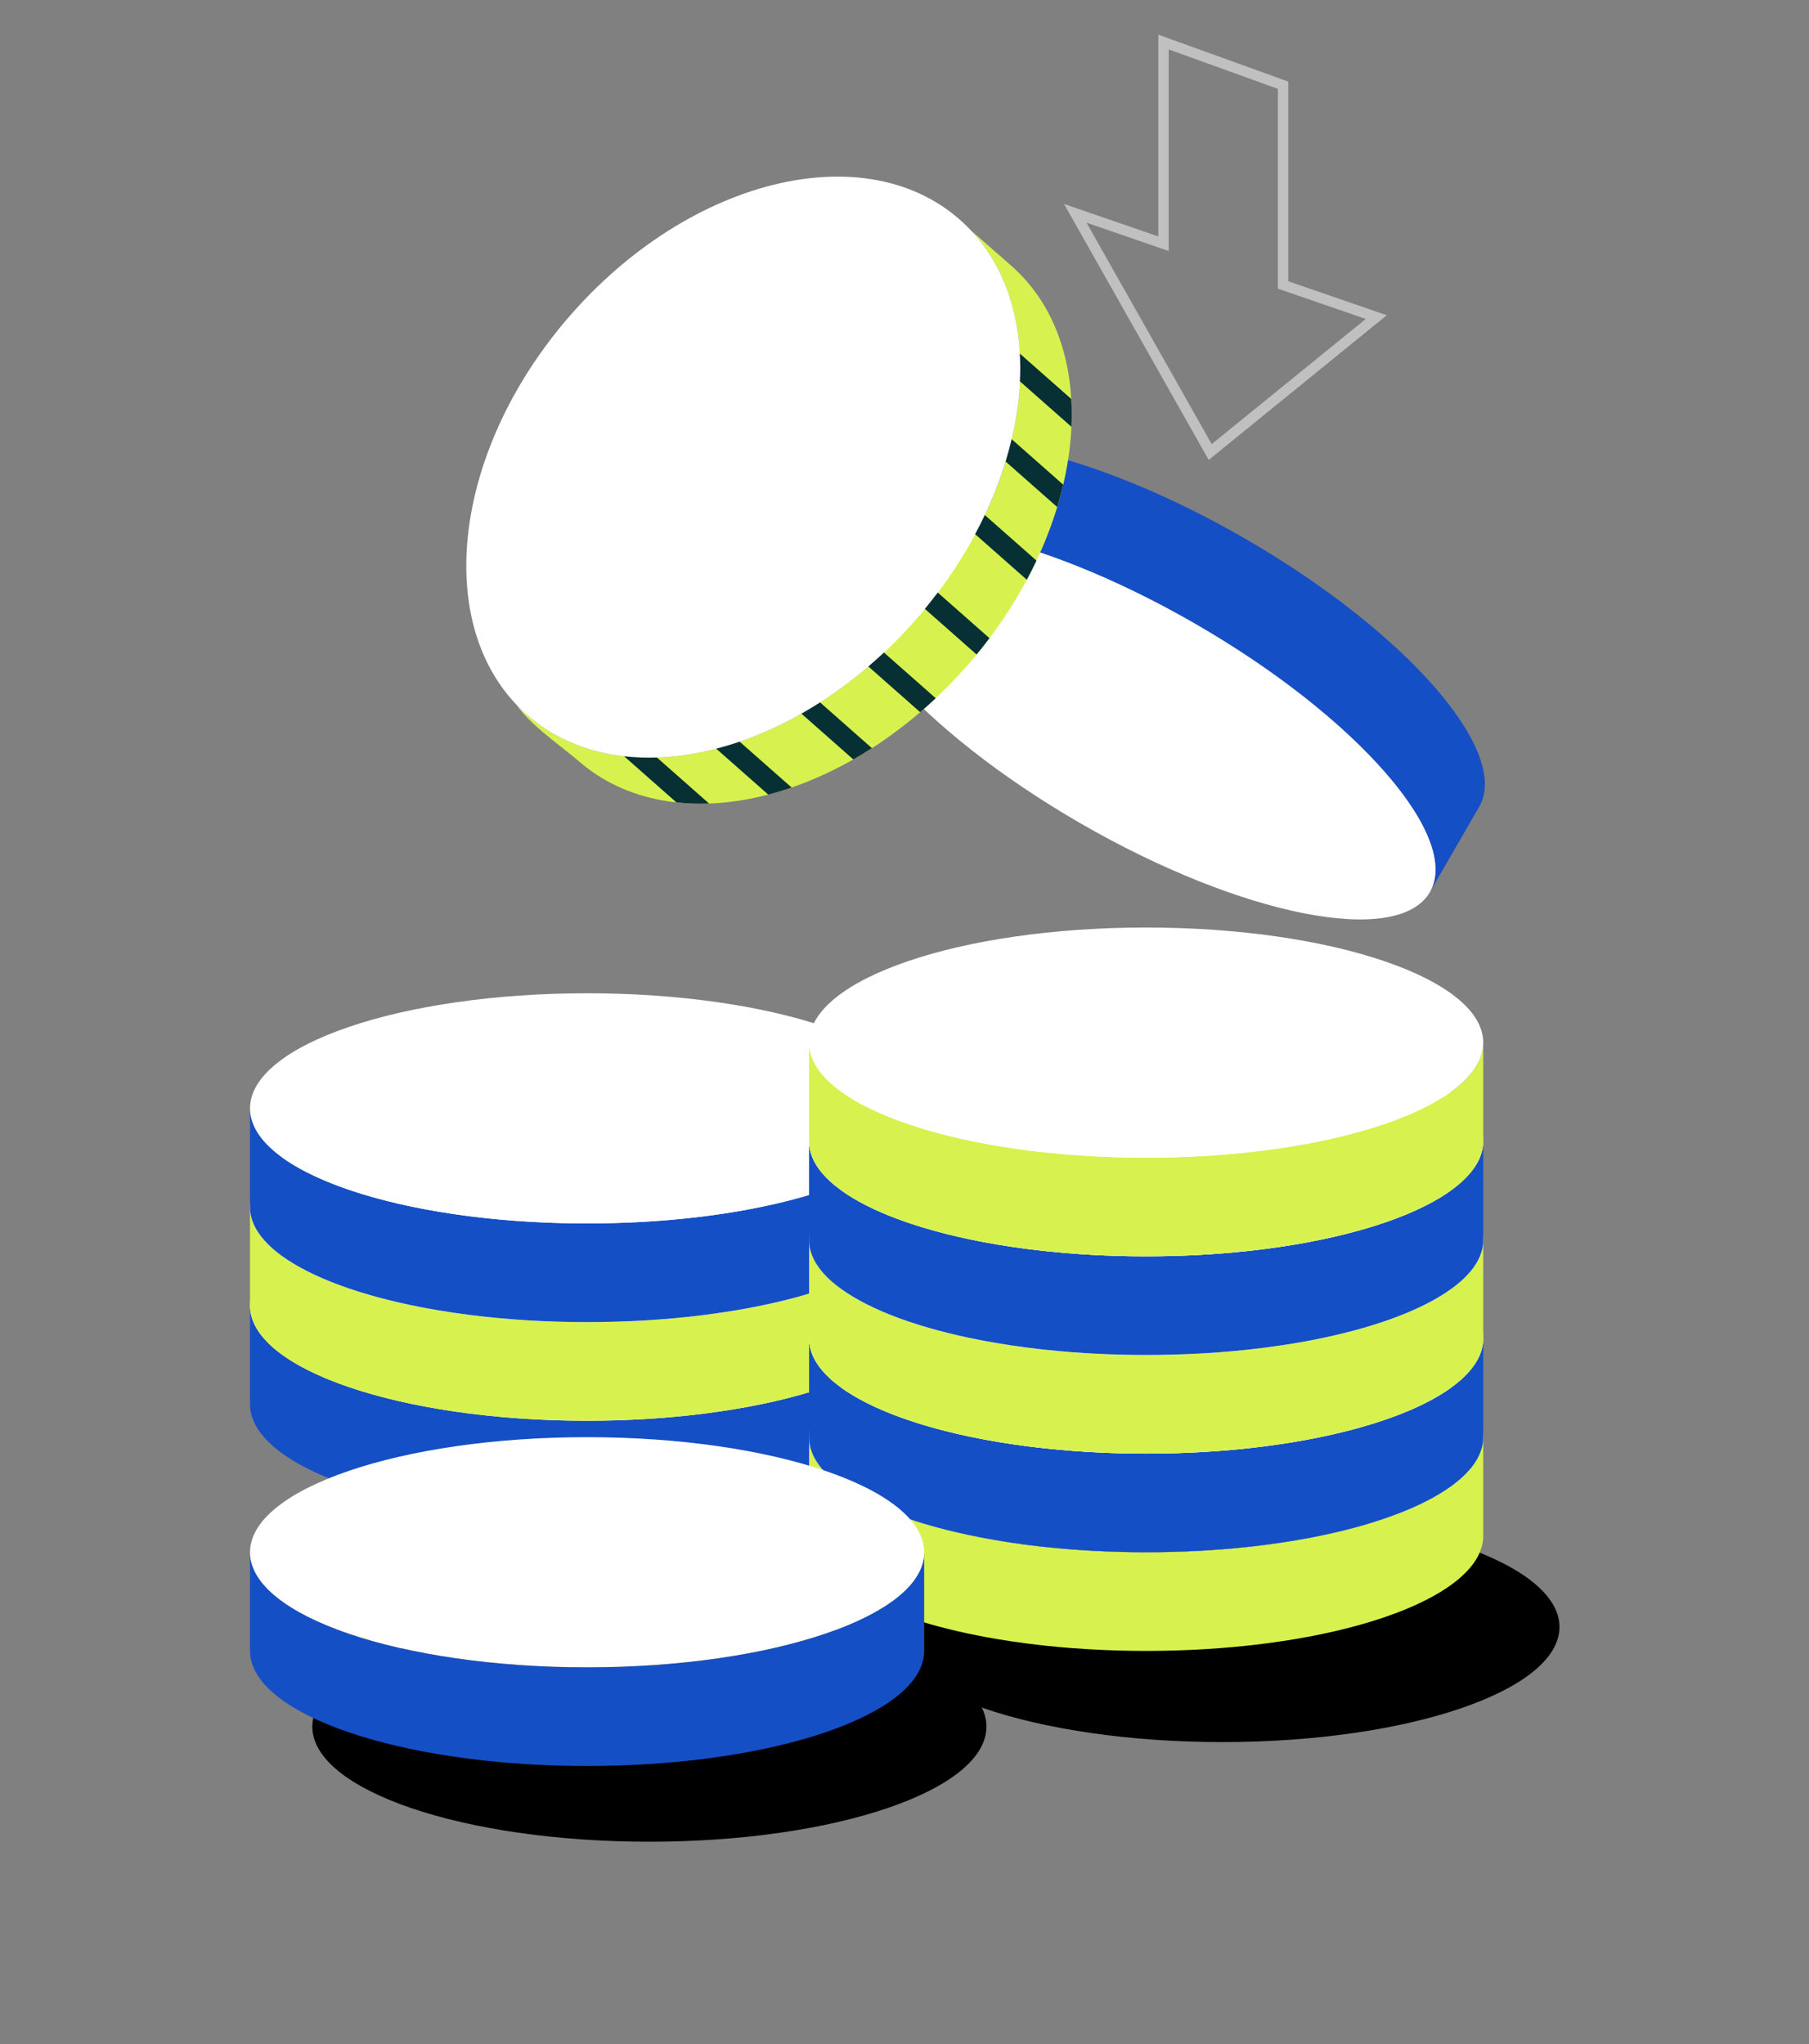
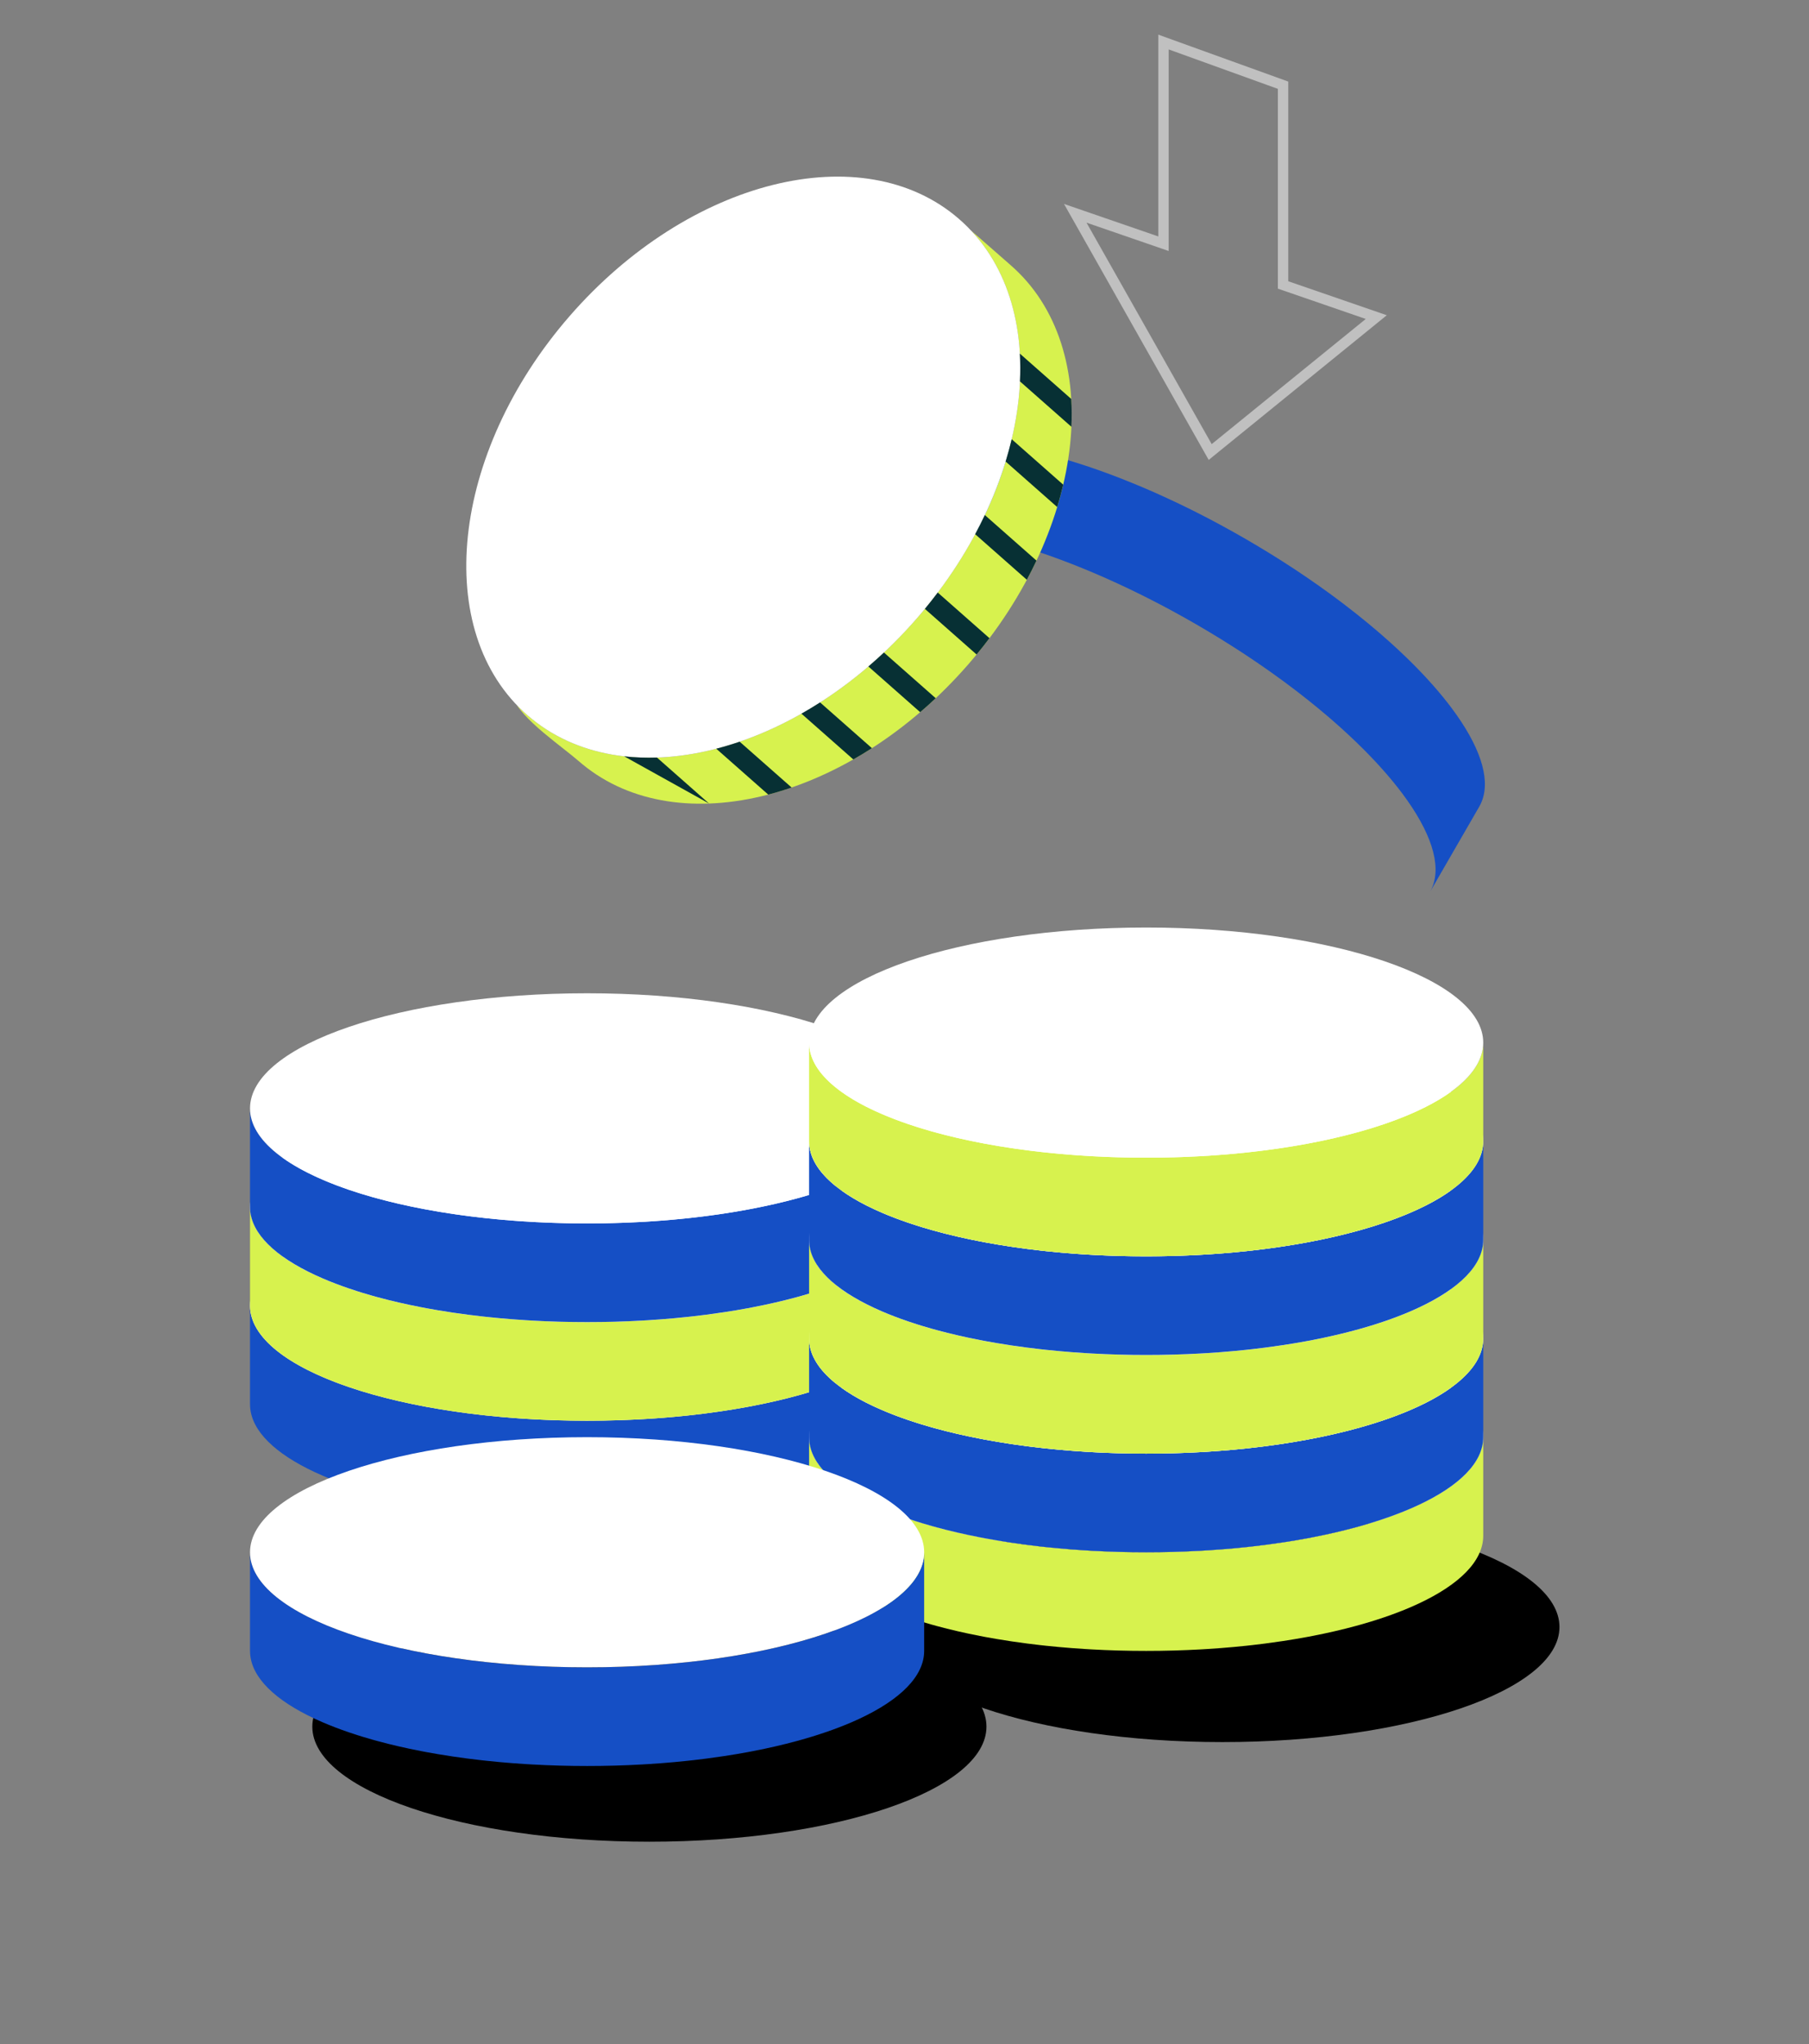
<svg xmlns="http://www.w3.org/2000/svg" width="246" height="278" viewBox="0 0 246 278" fill="none">
  <rect x="0" y="0" width="246" height="278" fill="#808080" stroke="none" />
  <path d="M88.308 250.471C113.622 250.471 134.144 243.464 134.144 234.82C134.144 226.175 113.622 219.168 88.308 219.168C62.992 219.168 42.471 226.175 42.471 234.82C42.471 243.464 62.992 250.471 88.308 250.471Z" fill="black" />
  <path d="M166.23 236.92C191.545 236.92 212.067 229.913 212.067 221.269C212.067 212.625 191.545 205.617 166.23 205.617C140.915 205.617 120.394 212.625 120.394 221.269C120.394 229.913 140.915 236.92 166.23 236.92Z" fill="black" />
  <path fill-rule="evenodd" clip-rule="evenodd" d="M125.674 190.981C125.674 194.439 122.39 197.635 116.83 200.225L115.761 200.703C114.665 201.174 113.492 201.624 112.248 202.048L110.981 202.465L110.329 202.667L108.993 203.059C108.767 203.122 108.539 203.185 108.309 203.248L106.907 203.613L105.465 203.96L103.982 204.288L102.46 204.597L101.685 204.744L100.109 205.023L98.497 205.281L96.017 205.63L94.325 205.835L93.467 205.929L91.731 206.101L89.966 206.249L88.176 206.374L87.272 206.428L85.445 206.517L83.596 206.581L81.726 206.62L79.837 206.633L77.947 206.62L76.077 206.581L74.228 206.517L72.402 206.428L71.497 206.374L69.707 206.249L67.943 206.101L66.206 205.929L65.349 205.835L63.656 205.63L61.585 205.343L59.565 205.023L57.988 204.744L57.214 204.597L55.692 204.288L54.209 203.96L52.766 203.613L51.365 203.248L50.68 203.059L49.344 202.667L48.693 202.465L47.425 202.048C46.181 201.624 45.008 201.174 43.913 200.703L42.844 200.225C37.457 197.715 34.207 194.638 34.01 191.304L34 190.981V177.565C34 181.023 37.283 184.219 42.844 186.809L43.913 187.288C45.008 187.759 46.181 188.208 47.425 188.633L48.693 189.049C48.908 189.118 49.125 189.185 49.344 189.252L50.68 189.643C50.907 189.707 51.135 189.77 51.365 189.832L52.766 190.197L54.209 190.544L55.692 190.872L57.214 191.181C57.47 191.231 57.728 191.28 57.988 191.328L59.565 191.607L61.177 191.866L62.822 192.103C63.099 192.141 63.377 192.178 63.656 192.214L65.349 192.419C65.633 192.451 65.919 192.483 66.206 192.513L67.943 192.685L69.707 192.834L71.497 192.959C71.798 192.977 72.099 192.995 72.402 193.012L74.228 193.101L76.077 193.165L77.947 193.204L79.837 193.217L81.726 193.204L83.596 193.165L85.445 193.101L87.272 193.012C87.574 192.995 87.876 192.977 88.176 192.959L89.966 192.834L91.731 192.685L93.467 192.513C93.754 192.483 94.04 192.451 94.325 192.419L96.017 192.214L97.678 191.987C97.953 191.947 98.225 191.907 98.497 191.866L100.109 191.607L101.685 191.328C101.945 191.28 102.203 191.231 102.46 191.181L103.982 190.872L105.465 190.544L106.907 190.197L108.309 189.832C108.539 189.77 108.767 189.707 108.993 189.643L110.329 189.252C110.548 189.185 110.765 189.118 110.981 189.049L112.248 188.633C113.492 188.208 114.665 187.759 115.761 187.288L116.83 186.809C122.39 184.219 125.674 181.023 125.674 177.565V190.981Z" fill="#154FC5" />
  <path d="M79.837 193.217C105.152 193.217 125.674 186.21 125.674 177.566C125.674 168.922 105.152 161.914 79.837 161.914C54.522 161.914 34 168.922 34 177.566C34 186.21 54.522 193.217 79.837 193.217Z" fill="white" />
  <path fill-rule="evenodd" clip-rule="evenodd" d="M125.674 177.565C125.674 181.023 122.39 184.218 116.83 186.809L115.761 187.287C114.665 187.758 113.492 188.208 112.248 188.632L110.981 189.049L110.329 189.251L108.993 189.643C108.767 189.706 108.539 189.769 108.309 189.832L106.907 190.197L105.465 190.544L103.982 190.872L102.46 191.181L101.685 191.328L100.109 191.607L98.497 191.865L96.017 192.214L94.325 192.419L93.467 192.513L91.731 192.685L89.966 192.833L88.176 192.958L87.272 193.012L85.445 193.101L83.596 193.165L81.726 193.204L79.837 193.217L77.947 193.204L76.077 193.165L74.228 193.101L72.402 193.012L71.497 192.958L69.707 192.833L67.943 192.685L66.206 192.513L65.349 192.419L63.656 192.214L61.585 191.927L59.565 191.607L57.988 191.328L57.214 191.181L55.692 190.872L54.209 190.544L52.766 190.197L51.365 189.832L50.68 189.643L49.344 189.251L48.693 189.049L47.425 188.632C46.181 188.208 45.008 187.758 43.913 187.287L42.844 186.809C37.457 184.299 34.207 181.222 34.01 177.888L34 177.565V164.149C34 167.607 37.283 170.803 42.844 173.393L43.913 173.872C45.008 174.343 46.181 174.792 47.425 175.217L48.693 175.633C48.908 175.701 49.125 175.769 49.344 175.836L50.68 176.227C50.907 176.291 51.135 176.354 51.365 176.416L52.766 176.781L54.209 177.128L55.692 177.456L57.214 177.765C57.47 177.815 57.728 177.864 57.988 177.912L59.565 178.191L61.177 178.45L62.822 178.687C63.099 178.725 63.377 178.762 63.656 178.798L65.349 179.003C65.633 179.035 65.919 179.067 66.206 179.097L67.943 179.269L69.707 179.418L71.497 179.543C71.798 179.561 72.099 179.579 72.402 179.596L74.228 179.685L76.077 179.749L77.947 179.788L79.837 179.801L81.726 179.788L83.596 179.749L85.445 179.685L87.272 179.596C87.574 179.579 87.876 179.561 88.176 179.543L89.966 179.418L91.731 179.269L93.467 179.097C93.754 179.067 94.04 179.035 94.325 179.003L96.017 178.798L97.678 178.571C97.953 178.531 98.225 178.491 98.497 178.45L100.109 178.191L101.685 177.912C101.945 177.864 102.203 177.815 102.46 177.765L103.982 177.456L105.465 177.128L106.907 176.781L108.309 176.416C108.539 176.354 108.767 176.291 108.993 176.227L110.329 175.836C110.548 175.769 110.765 175.701 110.981 175.633L112.248 175.217C113.492 174.792 114.665 174.343 115.761 173.872L116.83 173.393C122.39 170.803 125.674 167.607 125.674 164.149V177.565Z" fill="#D7F24E" />
  <path d="M79.837 179.801C105.152 179.801 125.674 172.794 125.674 164.15C125.674 155.505 105.152 148.498 79.837 148.498C54.522 148.498 34 155.505 34 164.15C34 172.794 54.522 179.801 79.837 179.801Z" fill="white" />
  <path fill-rule="evenodd" clip-rule="evenodd" d="M125.674 164.15C125.674 167.608 122.39 170.803 116.83 173.394L115.761 173.872C114.665 174.343 113.492 174.792 112.248 175.217L110.981 175.634L110.329 175.836L108.993 176.228C108.767 176.291 108.539 176.354 108.309 176.417L106.907 176.782L105.465 177.129L103.982 177.457L102.46 177.765L101.685 177.913L100.109 178.192L98.497 178.45L96.017 178.799L94.325 179.004L93.467 179.098L91.731 179.27L89.966 179.418L88.176 179.543L87.272 179.597L85.445 179.686L83.596 179.75L81.726 179.789L79.837 179.802L77.947 179.789L76.077 179.75L74.228 179.686L72.402 179.597L71.497 179.543L69.707 179.418L67.943 179.27L66.206 179.098L65.349 179.004L63.656 178.799L61.585 178.512L59.565 178.192L57.988 177.913L57.214 177.765L55.692 177.457L54.209 177.129L52.766 176.782L51.365 176.417L50.68 176.228L49.344 175.836L48.693 175.634L47.425 175.217C46.181 174.792 45.008 174.343 43.913 173.872L42.844 173.394C37.457 170.884 34.207 167.807 34.01 164.473L34 164.15V150.734C34 154.192 37.283 157.388 42.844 159.978L43.913 160.456C45.008 160.928 46.181 161.377 47.425 161.802L48.693 162.218C48.908 162.286 49.125 162.354 49.344 162.42L50.68 162.812C50.907 162.876 51.135 162.939 51.365 163.001L52.766 163.366L54.209 163.713L55.692 164.041L57.214 164.35C57.47 164.4 57.728 164.449 57.988 164.497L59.565 164.776L61.177 165.035L62.822 165.272C63.099 165.31 63.377 165.347 63.656 165.383L65.349 165.588C65.633 165.62 65.919 165.652 66.206 165.682L67.943 165.854L69.707 166.002L71.497 166.128C71.798 166.146 72.099 166.164 72.402 166.181L74.228 166.27L76.077 166.334L77.947 166.373L79.837 166.386L81.726 166.373L83.596 166.334L85.445 166.27L87.272 166.181C87.574 166.164 87.876 166.146 88.176 166.128L89.966 166.002L91.731 165.854L93.467 165.682C93.754 165.652 94.04 165.62 94.325 165.588L96.017 165.383L97.678 165.156C97.953 165.116 98.225 165.076 98.497 165.035L100.109 164.776L101.685 164.497C101.945 164.449 102.203 164.4 102.46 164.35L103.982 164.041L105.465 163.713L106.907 163.366L108.309 163.001C108.539 162.939 108.767 162.876 108.993 162.812L110.329 162.42C110.548 162.354 110.765 162.286 110.981 162.218L112.248 161.802C113.492 161.377 114.665 160.928 115.761 160.456L116.83 159.978C122.39 157.388 125.674 154.192 125.674 150.734V164.15Z" fill="#154FC5" />
  <path d="M79.837 166.386C105.152 166.386 125.674 159.379 125.674 150.735C125.674 142.09 105.152 135.083 79.837 135.083C54.522 135.083 34 142.09 34 150.735C34 159.379 54.522 166.386 79.837 166.386Z" fill="white" />
  <path fill-rule="evenodd" clip-rule="evenodd" d="M201.7 208.869C201.7 212.326 198.416 215.522 192.856 218.112L191.787 218.591C190.692 219.062 189.519 219.511 188.275 219.936L187.007 220.353L186.356 220.555L185.02 220.946C184.793 221.01 184.565 221.073 184.335 221.135L182.934 221.5L181.491 221.847L180.008 222.175L178.486 222.484L177.712 222.631L176.135 222.91L174.523 223.169L172.044 223.517L170.351 223.722L169.494 223.817L167.757 223.988L165.993 224.137L164.203 224.262L163.298 224.315L161.471 224.404L159.622 224.468L157.753 224.507L155.863 224.52L153.974 224.507L152.104 224.468L150.255 224.404L148.428 224.315L147.524 224.262L145.733 224.137L143.969 223.988L142.233 223.817L141.375 223.722L139.683 223.517L137.611 223.23L135.591 222.91L134.015 222.631L133.24 222.484L131.718 222.175L130.235 221.847L128.793 221.5L127.391 221.135L126.707 220.946L125.371 220.555L124.719 220.353L123.452 219.936C122.207 219.511 121.034 219.062 119.939 218.591L118.87 218.112C113.484 215.603 110.234 212.526 110.036 209.192L110.026 208.869V195.453C110.026 198.911 113.31 202.107 118.87 204.697L119.939 205.175C121.034 205.646 122.207 206.096 123.452 206.52L124.719 206.937C124.935 207.005 125.152 207.073 125.371 207.139L126.707 207.531C126.933 207.594 127.161 207.658 127.391 207.72L128.793 208.085L130.235 208.432L131.718 208.76L133.24 209.069C133.497 209.118 133.755 209.167 134.015 209.216L135.591 209.495L137.203 209.753L138.848 209.991C139.125 210.029 139.403 210.066 139.683 210.102L141.375 210.307C141.66 210.339 141.946 210.371 142.233 210.401L143.969 210.573L145.733 210.721L147.524 210.846C147.824 210.865 148.126 210.883 148.428 210.9L150.255 210.989L152.104 211.053L153.974 211.092L155.863 211.105L157.753 211.092L159.622 211.053L161.471 210.989L163.298 210.9C163.601 210.883 163.902 210.865 164.203 210.846L165.993 210.721L167.757 210.573L169.494 210.401C169.781 210.371 170.066 210.339 170.351 210.307L172.044 210.102L173.705 209.875C173.979 209.835 174.252 209.795 174.523 209.753L176.135 209.495L177.712 209.216C177.971 209.167 178.23 209.118 178.486 209.069L180.008 208.76L181.491 208.432L182.934 208.085L184.335 207.72C184.565 207.658 184.793 207.594 185.02 207.531L186.356 207.139C186.575 207.073 186.792 207.005 187.007 206.937L188.275 206.52C189.519 206.096 190.692 205.646 191.787 205.175L192.856 204.697C198.416 202.107 201.7 198.911 201.7 195.453V208.869Z" fill="#D7F24E" />
  <path d="M155.863 211.105C181.178 211.105 201.7 204.097 201.7 195.453C201.7 186.809 181.178 179.802 155.863 179.802C130.548 179.802 110.026 186.809 110.026 195.453C110.026 204.097 130.548 211.105 155.863 211.105Z" fill="white" />
  <path fill-rule="evenodd" clip-rule="evenodd" d="M201.7 195.454C201.7 198.911 198.416 202.107 192.856 204.697L191.787 205.176C190.692 205.647 189.519 206.096 188.275 206.521L187.007 206.938L186.356 207.14L185.02 207.531C184.793 207.595 184.565 207.658 184.335 207.72L182.934 208.085L181.491 208.432L180.008 208.76L178.486 209.069L177.712 209.216L176.135 209.495L174.523 209.754L172.044 210.102L170.351 210.307L169.494 210.402L167.757 210.573L165.993 210.722L164.203 210.847L163.298 210.9L161.471 210.989L159.622 211.053L157.753 211.092L155.863 211.105L153.974 211.092L152.104 211.053L150.255 210.989L148.428 210.9L147.524 210.847L145.733 210.722L143.969 210.573L142.233 210.402L141.375 210.307L139.683 210.102L137.611 209.815L135.591 209.495L134.015 209.216L133.24 209.069L131.718 208.76L130.235 208.432L128.793 208.085L127.391 207.72L126.707 207.531L125.371 207.14L124.719 206.938L123.452 206.521C122.207 206.096 121.034 205.647 119.939 205.176L118.87 204.697C113.484 202.188 110.234 199.111 110.036 195.777L110.026 195.454V182.038C110.026 185.496 113.31 188.692 118.87 191.282L119.939 191.76C121.034 192.231 122.207 192.681 123.452 193.105L124.719 193.522C124.935 193.59 125.152 193.658 125.371 193.724L126.707 194.116C126.933 194.179 127.161 194.242 127.391 194.305L128.793 194.67L130.235 195.017L131.718 195.345L133.24 195.654C133.497 195.703 133.755 195.752 134.015 195.801L135.591 196.08L137.203 196.338L138.848 196.576C139.125 196.614 139.403 196.651 139.683 196.687L141.375 196.892C141.66 196.924 141.946 196.956 142.233 196.986L143.969 197.158L145.733 197.306L147.524 197.431C147.824 197.45 148.126 197.468 148.428 197.485L150.255 197.574L152.104 197.638L153.974 197.677L155.863 197.69L157.753 197.677L159.622 197.638L161.471 197.574L163.298 197.485C163.601 197.468 163.902 197.45 164.203 197.431L165.993 197.306L167.757 197.158L169.494 196.986C169.781 196.956 170.066 196.924 170.351 196.892L172.044 196.687L173.705 196.46C173.979 196.42 174.252 196.38 174.523 196.338L176.135 196.08L177.712 195.801C177.971 195.752 178.23 195.703 178.486 195.654L180.008 195.345L181.491 195.017L182.934 194.67L184.335 194.305C184.565 194.242 184.793 194.179 185.02 194.116L186.356 193.724C186.575 193.658 186.792 193.59 187.007 193.522L188.275 193.105C189.519 192.681 190.692 192.231 191.787 191.76L192.856 191.282C198.416 188.692 201.7 185.496 201.7 182.038V195.454Z" fill="#154FC5" />
  <path d="M155.863 197.69C181.178 197.69 201.7 190.682 201.7 182.038C201.7 173.394 181.178 166.387 155.863 166.387C130.548 166.387 110.026 173.394 110.026 182.038C110.026 190.682 130.548 197.69 155.863 197.69Z" fill="white" />
  <path fill-rule="evenodd" clip-rule="evenodd" d="M201.7 182.038C201.7 185.495 198.416 188.691 192.856 191.281L191.787 191.76C190.692 192.231 189.519 192.68 188.275 193.105L187.007 193.522L186.356 193.724L185.02 194.115C184.793 194.179 184.565 194.242 184.335 194.304L182.934 194.669L181.491 195.016L180.008 195.344L178.486 195.653L177.712 195.8L176.135 196.079L174.523 196.338L172.044 196.686L170.351 196.891L169.494 196.986L167.757 197.157L165.993 197.306L164.203 197.431L163.298 197.484L161.471 197.573L159.622 197.637L157.753 197.676L155.863 197.689L153.974 197.676L152.104 197.637L150.255 197.573L148.428 197.484L147.524 197.431L145.733 197.306L143.969 197.157L142.233 196.986L141.375 196.891L139.683 196.686L137.611 196.399L135.591 196.079L134.015 195.8L133.24 195.653L131.718 195.344L130.235 195.016L128.793 194.669L127.391 194.304L126.707 194.115L125.371 193.724L124.719 193.522L123.452 193.105C122.207 192.68 121.034 192.231 119.939 191.76L118.87 191.281C113.484 188.772 110.234 185.695 110.036 182.361L110.026 182.038V168.622C110.026 172.08 113.31 175.276 118.87 177.866L119.939 178.344C121.034 178.815 122.207 179.265 123.452 179.689L124.719 180.106C124.935 180.174 125.152 180.242 125.371 180.308L126.707 180.7C126.933 180.763 127.161 180.826 127.391 180.889L128.793 181.254L130.235 181.601L131.718 181.929L133.24 182.238C133.497 182.287 133.755 182.336 134.015 182.385L135.591 182.664L137.203 182.922L138.848 183.16C139.125 183.198 139.403 183.235 139.683 183.271L141.375 183.476C141.66 183.508 141.946 183.539 142.233 183.57L143.969 183.742L145.733 183.89L147.524 184.015C147.824 184.034 148.126 184.052 148.428 184.069L150.255 184.158L152.104 184.222L153.974 184.261L155.863 184.274L157.753 184.261L159.622 184.222L161.471 184.158L163.298 184.069C163.601 184.052 163.902 184.034 164.203 184.015L165.993 183.89L167.757 183.742L169.494 183.57C169.781 183.539 170.066 183.508 170.351 183.476L172.044 183.271L173.705 183.044C173.979 183.004 174.252 182.964 174.523 182.922L176.135 182.664L177.712 182.385C177.971 182.336 178.23 182.287 178.486 182.238L180.008 181.929L181.491 181.601L182.934 181.254L184.335 180.889C184.565 180.826 184.793 180.763 185.02 180.7L186.356 180.308C186.575 180.242 186.792 180.174 187.007 180.106L188.275 179.689C189.519 179.265 190.692 178.815 191.787 178.344L192.856 177.866C198.416 175.276 201.7 172.08 201.7 168.622V182.038Z" fill="#D7F24E" />
  <path d="M155.863 184.274C181.178 184.274 201.7 177.266 201.7 168.622C201.7 159.978 181.178 152.971 155.863 152.971C130.548 152.971 110.026 159.978 110.026 168.622C110.026 177.266 130.548 184.274 155.863 184.274Z" fill="white" />
  <path fill-rule="evenodd" clip-rule="evenodd" d="M201.7 168.622C201.7 172.079 198.416 175.275 192.856 177.865L191.787 178.344C190.692 178.815 189.519 179.264 188.275 179.689L187.007 180.106L186.356 180.308L185.02 180.699C184.793 180.763 184.565 180.826 184.335 180.888L182.934 181.253L181.491 181.6L180.008 181.928L178.486 182.237L177.712 182.384L176.135 182.663L174.523 182.922L172.044 183.27L170.351 183.475L169.494 183.57L167.757 183.741L165.993 183.89L164.203 184.015L163.298 184.068L161.471 184.157L159.622 184.221L157.753 184.26L155.863 184.273L153.974 184.26L152.104 184.221L150.255 184.157L148.428 184.068L147.524 184.015L145.733 183.89L143.969 183.741L142.233 183.57L141.375 183.475L139.683 183.27L137.611 182.983L135.591 182.663L134.015 182.384L133.24 182.237L131.718 181.928L130.235 181.6L128.793 181.253L127.391 180.888L126.707 180.699L125.371 180.308L124.719 180.106L123.452 179.689C122.207 179.264 121.034 178.815 119.939 178.344L118.87 177.865C113.484 175.356 110.234 172.278 110.036 168.945L110.026 168.622V155.206C110.026 158.664 113.31 161.859 118.87 164.45L119.939 164.928C121.034 165.399 122.207 165.849 123.452 166.273L124.719 166.69C124.935 166.758 125.152 166.825 125.371 166.892L126.707 167.284C126.933 167.347 127.161 167.41 127.391 167.473L128.793 167.838L130.235 168.185L131.718 168.513L133.24 168.822C133.497 168.871 133.755 168.92 134.015 168.969L135.591 169.248L137.203 169.506L138.848 169.744C139.125 169.782 139.403 169.819 139.683 169.855L141.375 170.06C141.66 170.092 141.946 170.123 142.233 170.154L143.969 170.326L145.733 170.474L147.524 170.599C147.824 170.618 148.126 170.636 148.428 170.653L150.255 170.742L152.104 170.806L153.974 170.845L155.863 170.858L157.753 170.845L159.622 170.806L161.471 170.742L163.298 170.653C163.601 170.636 163.902 170.618 164.203 170.599L165.993 170.474L167.757 170.326L169.494 170.154C169.781 170.123 170.066 170.092 170.351 170.06L172.044 169.855L173.705 169.628C173.979 169.588 174.252 169.548 174.523 169.506L176.135 169.248L177.712 168.969C177.971 168.92 178.23 168.871 178.486 168.822L180.008 168.513L181.491 168.185L182.934 167.838L184.335 167.473C184.565 167.41 184.793 167.347 185.02 167.284L186.356 166.892C186.575 166.825 186.792 166.758 187.007 166.69L188.275 166.273C189.519 165.849 190.692 165.399 191.787 164.928L192.856 164.45C198.416 161.859 201.7 158.664 201.7 155.206V168.622Z" fill="#154FC5" />
  <path d="M155.863 170.858C181.178 170.858 201.7 163.85 201.7 155.206C201.7 146.562 181.178 139.555 155.863 139.555C130.548 139.555 110.026 146.562 110.026 155.206C110.026 163.85 130.548 170.858 155.863 170.858Z" fill="white" />
  <path fill-rule="evenodd" clip-rule="evenodd" d="M201.7 155.207C201.7 158.664 198.416 161.86 192.856 164.45L191.787 164.929C190.692 165.4 189.519 165.849 188.275 166.274L187.007 166.691L186.356 166.893L185.02 167.284C184.793 167.348 184.565 167.411 184.335 167.473L182.934 167.838L181.491 168.185L180.008 168.513L178.486 168.822L177.712 168.969L176.135 169.248L174.523 169.507L172.044 169.855L170.351 170.06L169.494 170.155L167.757 170.326L165.993 170.475L164.203 170.6L163.298 170.653L161.471 170.742L159.622 170.806L157.753 170.845L155.863 170.858L153.974 170.845L152.104 170.806L150.255 170.742L148.428 170.653L147.524 170.6L145.733 170.475L143.969 170.326L142.233 170.155L141.375 170.06L139.683 169.855L137.611 169.568L135.591 169.248L134.015 168.969L133.24 168.822L131.718 168.513L130.235 168.185L128.793 167.838L127.391 167.473L126.707 167.284L125.371 166.893L124.719 166.691L123.452 166.274C122.207 165.849 121.034 165.4 119.939 164.929L118.87 164.45C113.484 161.941 110.234 158.863 110.036 155.53L110.026 155.207V141.791C110.026 145.249 113.31 148.444 118.87 151.035L119.939 151.513C121.034 151.984 122.207 152.433 123.452 152.858L124.719 153.275C124.935 153.343 125.152 153.41 125.371 153.477L126.707 153.869C126.933 153.932 127.161 153.995 127.391 154.058L128.793 154.423L130.235 154.77L131.718 155.098L133.24 155.406C133.497 155.456 133.755 155.505 134.015 155.554L135.591 155.833L137.203 156.091L138.848 156.329C139.125 156.367 139.403 156.403 139.683 156.44L141.375 156.645C141.66 156.677 141.946 156.708 142.233 156.739L143.969 156.911L145.733 157.059L147.524 157.184C147.824 157.203 148.126 157.221 148.428 157.238L150.255 157.327L152.104 157.391L153.974 157.43L155.863 157.443L157.753 157.43L159.622 157.391L161.471 157.327L163.298 157.238C163.601 157.221 163.902 157.203 164.203 157.184L165.993 157.059L167.757 156.911L169.494 156.739C169.781 156.708 170.066 156.677 170.351 156.645L172.044 156.44L173.705 156.213C173.979 156.173 174.252 156.133 174.523 156.091L176.135 155.833L177.712 155.554C177.971 155.505 178.23 155.456 178.486 155.406L180.008 155.098L181.491 154.77L182.934 154.423L184.335 154.058C184.565 153.995 184.793 153.932 185.02 153.869L186.356 153.477C186.575 153.41 186.792 153.343 187.007 153.275L188.275 152.858C189.519 152.433 190.692 151.984 191.787 151.513L192.856 151.035C198.416 148.444 201.7 145.249 201.7 141.791V155.207Z" fill="#D7F24E" />
  <path d="M155.863 157.443C181.178 157.443 201.7 150.435 201.7 141.791C201.7 133.147 181.178 126.14 155.863 126.14C130.548 126.14 110.026 133.147 110.026 141.791C110.026 150.435 130.548 157.443 155.863 157.443Z" fill="white" />
  <path fill-rule="evenodd" clip-rule="evenodd" d="M121.762 63.873C123.491 60.879 127.932 59.753 134.043 60.29L135.208 60.41C136.392 60.549 137.632 60.747 138.922 61.001L140.229 61.274L140.894 61.425L142.246 61.754C142.474 61.812 142.703 61.871 142.934 61.932L144.33 62.317L145.753 62.738L147.201 63.195L148.673 63.688L149.418 63.949L150.923 64.495L152.448 65.077L154.769 66.015L156.338 66.684L157.127 67.031L158.717 67.751L160.319 68.504L161.932 69.291L162.742 69.697L164.369 70.533L166.002 71.402L167.641 72.303L169.284 73.237L170.913 74.193L172.513 75.161L174.083 76.141L175.62 77.132L176.377 77.63L177.864 78.634L179.318 79.644L180.736 80.661L181.432 81.172L182.795 82.196L184.445 83.48L186.035 84.767L187.26 85.797L187.858 86.312L189.021 87.34L190.141 88.366L191.218 89.387L192.249 90.404L192.747 90.91L193.708 91.917L194.171 92.418L195.061 93.413C195.926 94.403 196.717 95.378 197.43 96.334L198.116 97.283C201.527 102.149 202.802 106.439 201.307 109.425L201.154 109.71L194.446 121.328C196.175 118.334 194.929 113.924 191.409 108.901L190.722 107.952C190.009 106.996 189.218 106.021 188.353 105.031L187.463 104.036C187.311 103.87 187.157 103.703 187 103.536L186.039 102.529C185.875 102.36 185.709 102.191 185.541 102.022L184.51 101.006L183.434 99.984L182.313 98.958L181.15 97.93C180.953 97.758 180.754 97.587 180.553 97.415L179.327 96.385L178.06 95.356L176.754 94.327C176.533 94.156 176.311 93.985 176.087 93.814L174.724 92.79C174.493 92.62 174.262 92.45 174.028 92.28L172.61 91.263L171.157 90.252L169.669 89.249C169.418 89.082 169.166 88.916 168.912 88.75L167.375 87.76L165.806 86.78L164.206 85.811L162.576 84.855L160.933 83.922L159.294 83.02L157.661 82.151L156.034 81.315C155.764 81.178 155.494 81.043 155.224 80.909L153.611 80.122L152.009 79.369L150.42 78.649C150.156 78.532 149.893 78.416 149.63 78.302L148.062 77.633L146.509 76.999C146.252 76.897 145.996 76.795 145.74 76.695L144.215 76.114L142.71 75.567C142.461 75.479 142.213 75.392 141.965 75.307L140.493 74.814L139.045 74.356L137.622 73.935L136.226 73.55C135.996 73.49 135.766 73.43 135.539 73.372L134.186 73.043C133.963 72.991 133.741 72.941 133.521 72.892L132.214 72.619C130.925 72.365 129.684 72.168 128.5 72.028L127.335 71.908C121.225 71.371 116.783 72.497 115.054 75.491L121.762 63.873Z" fill="#154FC5" />
-   <path d="M162.573 84.855C140.65 72.198 119.373 68.005 115.051 75.491C110.729 82.977 124.998 99.307 146.921 111.964C168.845 124.622 190.121 128.814 194.443 121.328C198.765 113.842 184.496 97.513 162.573 84.855Z" fill="white" />
  <path fill-rule="evenodd" clip-rule="evenodd" d="M125.674 224.52C125.674 227.978 122.39 231.174 116.83 233.764L115.761 234.242C114.665 234.713 113.492 235.163 112.248 235.587L110.981 236.004L110.329 236.206L108.993 236.598C108.767 236.661 108.539 236.725 108.309 236.787L106.907 237.152L105.465 237.499L103.982 237.827L102.46 238.136L101.685 238.283L100.109 238.562L98.497 238.82L96.017 239.169L94.325 239.374L93.467 239.468L91.731 239.64L89.966 239.788L88.176 239.913L87.272 239.967L85.445 240.056L83.596 240.12L81.726 240.159L79.837 240.172L77.947 240.159L76.077 240.12L74.228 240.056L72.402 239.967L71.497 239.913L69.707 239.788L67.943 239.64L66.206 239.468L65.349 239.374L63.656 239.169L61.585 238.882L59.565 238.562L57.988 238.283L57.214 238.136L55.692 237.827L54.209 237.499L52.766 237.152L51.365 236.787L50.68 236.598L49.344 236.206L48.693 236.004L47.425 235.587C46.181 235.163 45.008 234.713 43.913 234.242L42.844 233.764C37.457 231.255 34.207 228.177 34.01 224.844L34 224.52V211.104C34 214.562 37.283 217.758 42.844 220.348L43.913 220.827C45.008 221.298 46.181 221.747 47.425 222.172L48.693 222.588C48.908 222.657 49.125 222.724 49.344 222.791L50.68 223.182C50.907 223.246 51.135 223.309 51.365 223.371L52.766 223.736L54.209 224.083L55.692 224.411L57.214 224.72C57.47 224.77 57.728 224.819 57.988 224.867L59.565 225.146L61.177 225.405L62.822 225.642C63.099 225.68 63.377 225.717 63.656 225.753L65.349 225.958C65.633 225.99 65.919 226.022 66.206 226.052L67.943 226.224L69.707 226.373L71.497 226.498C71.798 226.517 72.099 226.534 72.402 226.551L74.228 226.64L76.077 226.704L77.947 226.743L79.837 226.756L81.726 226.743L83.596 226.704L85.445 226.64L87.272 226.551C87.574 226.534 87.876 226.517 88.176 226.498L89.966 226.373L91.731 226.224L93.467 226.052C93.754 226.022 94.04 225.99 94.325 225.958L96.017 225.753L97.678 225.526C97.953 225.486 98.225 225.446 98.497 225.405L100.109 225.146L101.685 224.867C101.945 224.819 102.203 224.77 102.46 224.72L103.982 224.411L105.465 224.083L106.907 223.736L108.309 223.371C108.539 223.309 108.767 223.246 108.993 223.182L110.329 222.791C110.548 222.724 110.765 222.657 110.981 222.588L112.248 222.172C113.492 221.747 114.665 221.298 115.761 220.827L116.83 220.348C122.39 217.758 125.674 214.562 125.674 211.104V224.52Z" fill="#154FC5" />
  <path d="M79.837 226.756C105.152 226.756 125.674 219.749 125.674 211.105C125.674 202.461 105.152 195.453 79.837 195.453C54.522 195.453 34 202.461 34 211.105C34 219.749 54.522 226.756 79.837 226.756Z" fill="white" />
  <path fill-rule="evenodd" clip-rule="evenodd" d="M132.05 31.36L132.986 32.166L137.408 36.039C150.456 47.381 147.898 71.686 131.695 90.326C115.692 108.735 92.364 114.733 79.22 103.951L78.732 103.539C78.426 103.273 78.085 102.991 77.719 102.697L75.313 100.791C73.41 99.27 71.42 97.571 70.272 95.889C70.738 96.373 71.226 96.838 71.737 97.282C84.785 108.625 108.497 102.709 124.7 84.069C140.103 66.35 143.175 43.512 132.233 31.556L132.05 31.36Z" fill="#D7F24E" />
  <path d="M124.704 84.07C140.907 65.43 143.465 41.126 130.417 29.783C117.37 18.441 93.657 24.357 77.454 42.996C61.251 61.636 58.693 85.941 71.741 97.283C84.789 108.625 108.501 102.709 124.704 84.07Z" fill="white" />
  <path d="M174.48 11.589L158.219 5.717V33.145L146.221 29.008L164.571 61.474L187.156 43.124L174.48 38.753V11.589Z" stroke="white" stroke-opacity="0.5" stroke-width="1.412" />
  <path d="M138.701 51.869C138.761 50.588 138.757 49.327 138.687 48.091L145.676 54.258C145.749 55.496 145.757 56.76 145.699 58.043L138.701 51.869Z" fill="#073034" />
  <path d="M136.752 62.769C137.062 61.753 137.336 60.739 137.575 59.73L144.585 65.916C144.348 66.926 144.075 67.941 143.766 68.959L136.752 62.769Z" fill="#073034" />
  <path d="M132.61 72.65C133.074 71.785 133.513 70.916 133.925 70.045L140.947 76.241C140.536 77.113 140.099 77.983 139.635 78.849L132.61 72.65Z" fill="#073034" />
  <path d="M125.77 82.805C126.374 82.073 126.958 81.333 127.521 80.586L134.554 86.791C133.991 87.539 133.408 88.28 132.804 89.013L125.77 82.805Z" fill="#073034" />
  <path d="M118.088 90.642C118.802 90.03 119.508 89.397 120.204 88.744L127.245 94.956C126.549 95.611 125.844 96.244 125.131 96.856L118.088 90.642Z" fill="#073034" />
  <path d="M108.986 97.059C109.836 96.577 110.681 96.067 111.521 95.53L118.571 101.75C117.732 102.288 116.888 102.799 116.039 103.282L108.986 97.059Z" fill="#073034" />
  <path d="M97.403 101.825C98.46 101.551 99.521 101.232 100.584 100.868L107.648 107.1C106.587 107.466 105.527 107.787 104.471 108.062L97.403 101.825Z" fill="#073034" />
-   <path d="M84.882 102.859C86.333 103.023 87.823 103.078 89.339 103.027L96.426 109.28C94.916 109.335 93.432 109.285 91.986 109.128L84.882 102.859Z" fill="#073034" />
+   <path d="M84.882 102.859C86.333 103.023 87.823 103.078 89.339 103.027L96.426 109.28L84.882 102.859Z" fill="#073034" />
</svg>